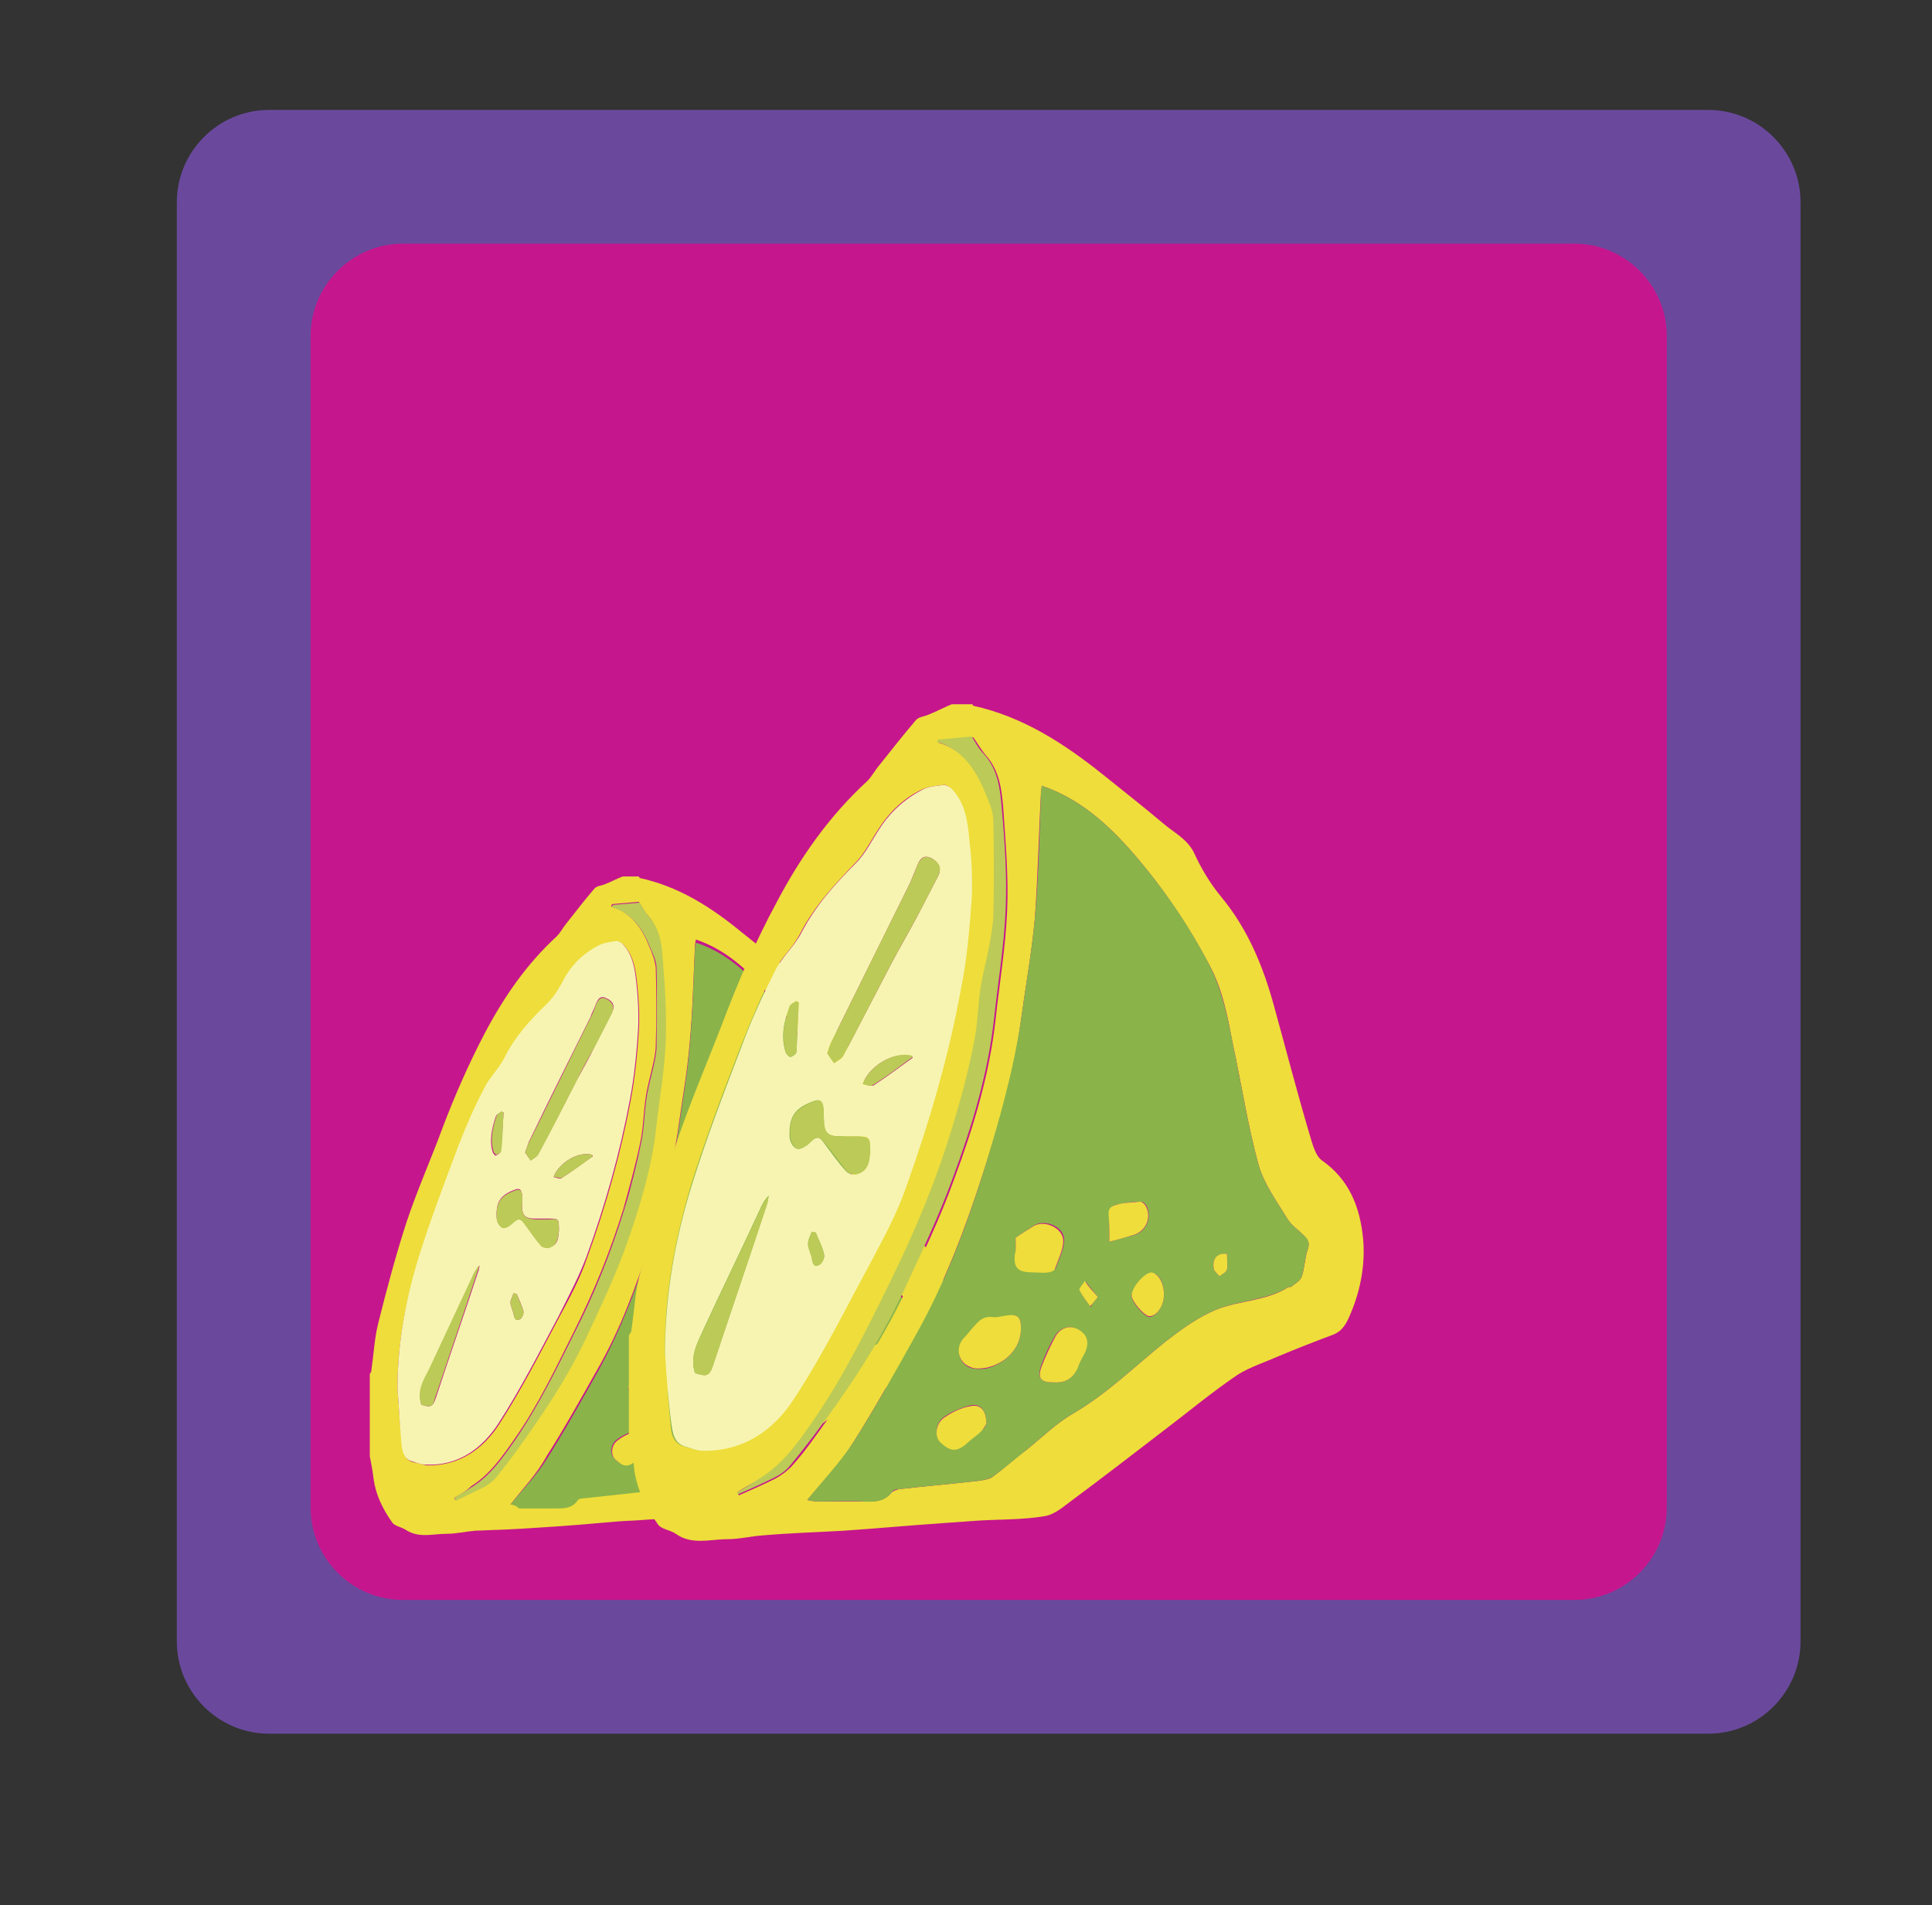
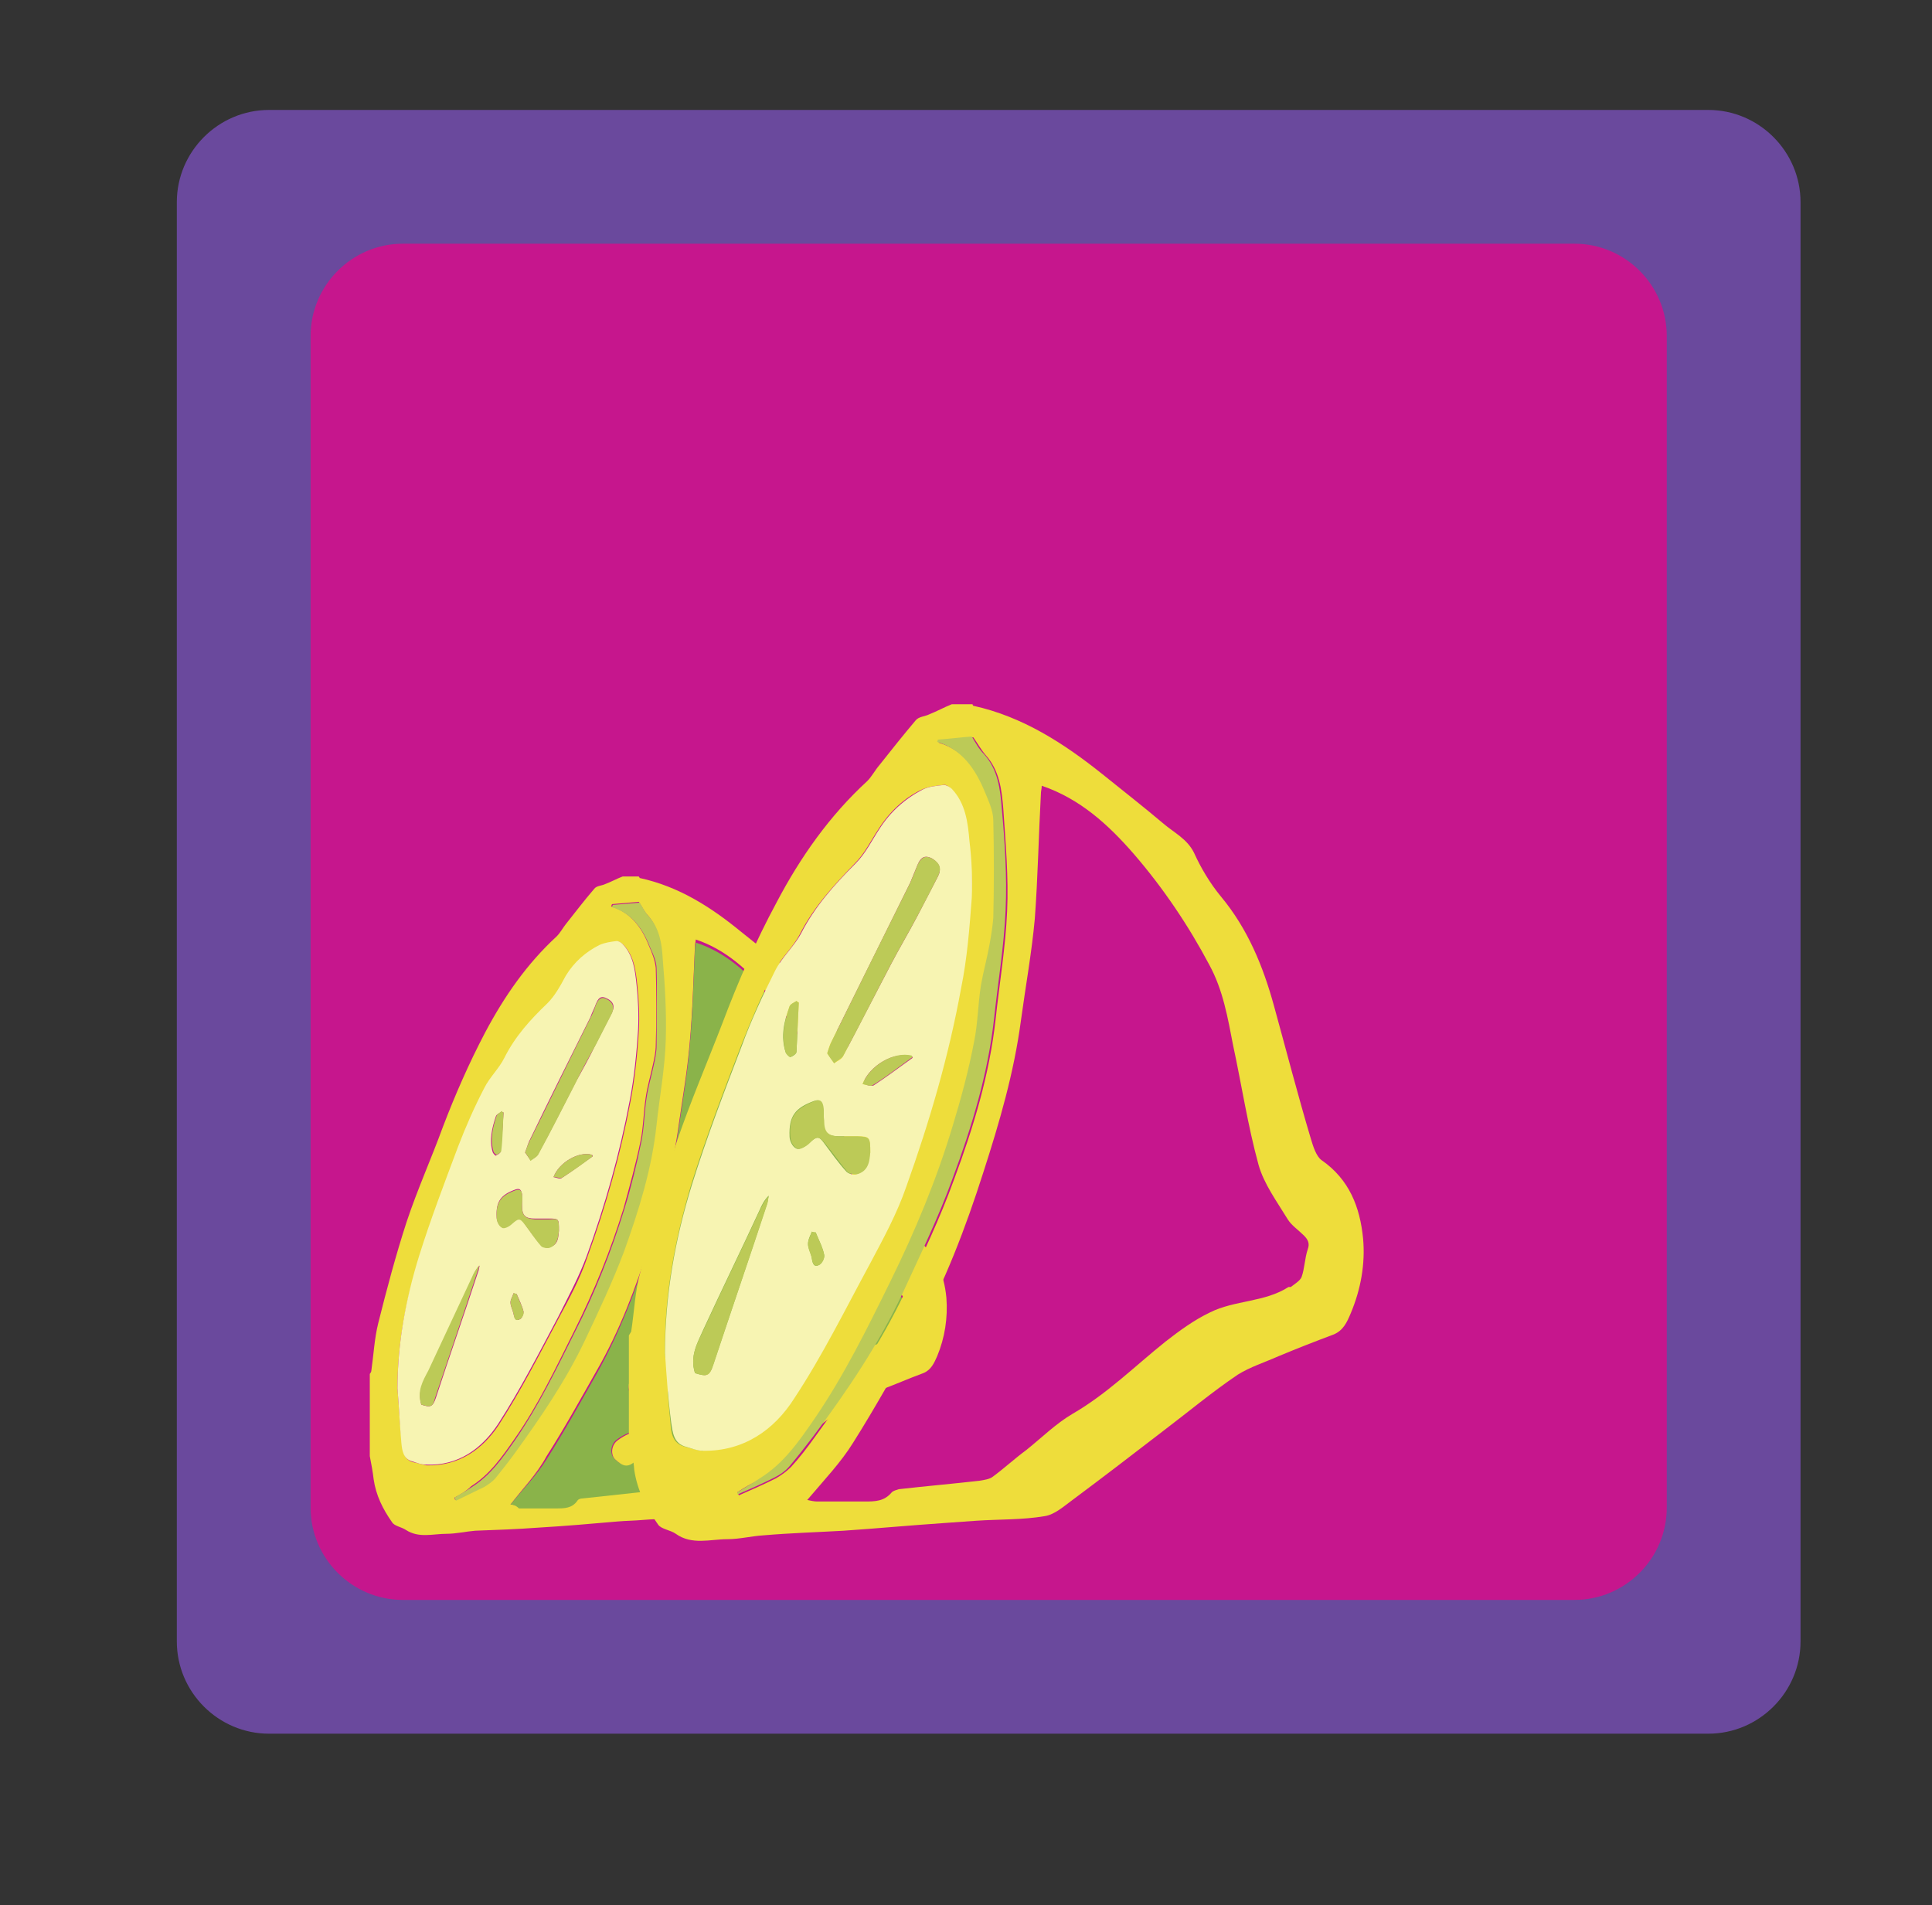
<svg xmlns="http://www.w3.org/2000/svg" version="1.1" id="Layer_1" x="0" y="0" viewBox="0 0 251.3 247.8" xml:space="preserve">
  <rect x="0" y="0" width="251.3" height="247.8" fill="#333333" stroke="none" />
  <style>.st2{fill:#eedd3b}.st3{fill:#8ab34a}.st4{fill:#f7f4b2}.st5{fill:#bcca57}</style>
  <path d="M222.2 225.5H35c-6.6 0-12-5.4-12-12V26.3c0-6.6 5.4-12 12-12h187.2c6.6 0 12 5.4 12 12v187.2c0 6.6-5.4 12-12 12z" fill="#6a499d" />
  <path d="M204.8 208.1H52.4c-6.6 0-12-5.4-12-12V43.7c0-6.6 5.4-12 12-12h152.4c6.6 0 12 5.4 12 12v152.4c0 6.6-5.4 12-12 12z" fill="#c6168d" />
  <path class="st2" d="M48.1 189.4v-10.7c.1-.1.2-.3.2-.4.3-2.1.4-4.2.9-6.2 1.1-4.4 2.3-8.9 3.7-13.2 1.4-4.2 3.2-8.2 4.7-12.3 1.6-4.2 3.4-8.3 5.5-12.3 2.5-4.7 5.4-8.9 9.3-12.5.5-.5.8-1.1 1.2-1.6 1.2-1.5 2.4-3.1 3.7-4.6.3-.4 1-.4 1.4-.6.8-.3 1.5-.7 2.3-1h2.1c0 .1.1.1.1.2 5.1 1.1 9.3 3.8 13.2 7 2.1 1.7 4.2 3.3 6.2 5 1.1.9 2.4 1.5 3.1 3 .7 1.6 1.7 3.1 2.8 4.5 2.8 3.3 4.3 7.2 5.4 11.2 1.3 4.5 2.5 9.1 3.8 13.7.2.8.5 1.8 1.1 2.2 2.8 2 4 4.8 4.3 8 .2 2.6-.2 5.2-1.2 7.6-.4.9-.8 1.8-1.8 2.2-1.9.7-3.7 1.5-5.6 2.2-1.4.6-2.9 1.1-4.2 1.9-2.6 1.8-5.1 3.9-7.7 5.8-3.1 2.3-6.1 4.7-9.2 7-.9.7-1.8 1.5-2.8 1.7-2.3.4-4.7.3-7 .5-1.1.1-2.2.1-3.3.2-3.4.3-6.9.6-10.3.8-2.7.2-5.4.3-8.2.4-1.2.1-2.5.4-3.7.4-1.8 0-3.6.6-5.3-.5-.6-.4-1.5-.5-1.8-1-1.2-1.7-2.1-3.5-2.4-5.6-.1-.9-.3-2-.5-3zm18.3 6.3c.4 0 .7.1 1.1.1h4.8c1.1 0 2.1 0 2.8-1 .1-.2.5-.2.7-.3 2.8-.3 5.5-.6 8.3-.9.5-.1 1-.1 1.4-.4 1.2-.9 2.3-1.9 3.5-2.8 1.6-1.2 3-2.7 4.7-3.7 3.5-2 6.4-4.9 9.5-7.4 1.4-1.1 2.9-2.2 4.5-3 2.5-1.3 5.6-1.1 8-2.6h.2c.4-.3.9-.6 1.1-1.1.3-.9.3-1.9.6-2.8.2-.7 0-1-.4-1.5-.6-.5-1.3-1-1.6-1.7-1.1-1.8-2.4-3.6-3-5.6-1.1-4-1.7-8.2-2.6-12.2-.6-2.8-1.1-5.7-2.4-8.3-2.2-4-4.7-7.8-7.7-11.3-2.6-3-5.5-5.7-9.4-7 0 .3-.1.5-.1.7-.2 4.3-.3 8.6-.7 12.9-.3 3.5-.9 6.9-1.4 10.4-.7 5.3-2.2 10.5-3.8 15.6-1.8 5.7-3.9 11.3-6.9 16.5-2.1 3.7-4.2 7.5-6.5 11.1-1.3 2.4-3.1 4.2-4.7 6.3zm-14.7-15.1c.2 2.4.3 4.7.6 7.1.1 1 .2 2.2 1.5 2.5.6.1 1.1.3 1.7.4 4.2.1 7.3-2.1 9.4-5.3 2.9-4.5 5.3-9.2 7.8-13.9 1.4-2.6 2.8-5.2 3.7-7.9 2.4-6.6 4.3-13.3 5.6-20.2.6-3.1.9-6.2 1.1-9.3.1-1.9 0-3.9-.2-5.8s-.4-3.8-1.8-5.3c-.2-.2-.6-.5-.8-.4-.7.1-1.5.2-2.2.5-1.8.9-3.3 2.3-4.4 4-.8 1.2-1.4 2.6-2.4 3.6-2.1 2.2-4.1 4.4-5.6 7.1-.7 1.4-1.9 2.5-2.6 3.9-1.2 2.5-2.4 5-3.4 7.6-1.8 4.7-3.6 9.4-5.1 14.3-1.8 5.5-2.9 11.2-2.9 17.1zm7.4 14.2c0 .1.1.2.1.3 1.3-.6 2.5-1.1 3.7-1.8.6-.3 1.1-.7 1.5-1.2.9-1 1.7-2 2.4-3.1 3.4-4.7 6.7-9.5 9.2-14.8 1.8-3.8 3.6-7.7 5.1-11.6 1.9-5.3 3.6-10.7 4.2-16.4.4-3.7 1-7.4 1.2-11.1.1-3.5-.1-7-.4-10.5-.2-1.9-.4-3.9-1.8-5.5-.5-.5-.8-1.2-1.2-1.8-1.2.1-2.3.2-3.5.3 0 .1-.1.2-.1.3 2.6.8 4 2.8 4.9 5.1.4.9.8 1.9.9 2.9.1 3.3.1 6.7 0 10 0 .9-.2 1.8-.4 2.7-.3 1.4-.7 2.7-.9 4.1-.3 1.9-.3 3.9-.7 5.8-.6 2.9-1.4 5.8-2.2 8.7-1.7 5.5-3.8 10.7-6.4 15.9-2.4 4.8-4.7 9.7-7.8 14.1-1.6 2.3-3.2 4.6-5.6 6.1-.6.6-1.4 1.1-2.2 1.5z" />
  <path class="st3" d="M66.4 195.7c1.7-2.1 3.4-3.8 4.7-5.9 2.3-3.6 4.4-7.4 6.5-11.1 2.9-5.2 5.1-10.8 6.9-16.5 1.6-5.1 3.1-10.3 3.8-15.6.5-3.5 1.1-6.9 1.4-10.4.4-4.3.5-8.6.7-12.9 0-.2.1-.5.1-.7 4 1.3 6.8 4 9.4 7 3 3.5 5.6 7.3 7.7 11.3 1.4 2.6 1.9 5.4 2.4 8.3.8 4.1 1.5 8.2 2.6 12.2.5 2 1.9 3.8 3 5.6.4.7 1.1 1.1 1.6 1.7.4.4.6.8.4 1.5-.3.9-.3 1.9-.6 2.8-.1.4-.7.7-1.1 1.1h-.2c-2.5 1.5-5.5 1.3-8 2.6-1.6.8-3.1 1.9-4.5 3-3.2 2.5-6 5.4-9.5 7.4-1.7 1-3.2 2.4-4.7 3.7-1.2.9-2.3 1.9-3.5 2.8-.4.3-.9.3-1.4.4-2.8.3-5.5.6-8.3.9-.3 0-.6.1-.7.3-.7 1-1.7 1-2.8 1h-4.8c-.4-.4-.8-.5-1.1-.5zm21.8-17.6c0-1.2-.4-1.5-1.5-1.3-.5.1-1 .2-1.5.2-.8-.1-1.3.3-1.8.9-.4.4-.7.9-1.1 1.3-.9 1-.6 2.5.6 3 .5.2 1.1.2 1.7.1 2.2-.6 3.6-2.3 3.6-4.2zm-.5-9.3c0 .7.1 1.2 0 1.7-.2 1.5.5 1.8 1.9 1.8h1.5c.3 0 .6-.1.7-.3.4-.9.8-1.9.9-2.9.1-1.3-1.9-2.2-3.1-1.5-.7.4-1.4.8-1.9 1.2zm3.8 14.8c1.1.1 2-.4 2.4-1.5.2-.5.5-1 .7-1.5.5-1 .3-1.8-.5-2.4-.8-.5-1.9-.3-2.4.6-.6 1-1.1 2-1.4 3-.4 1.5-.1 1.8 1.2 1.8zm-6.8 4.3c0-1.4-.6-2.1-1.7-1.9-.9.2-1.9.6-2.7 1.2-.9.6-1 1.9-.4 2.5.9.9 1.6 1.1 2.7.2.5-.4 1-.8 1.5-1.3.3-.2.5-.6.6-.7zm12.6-18.7c1-.3 1.7-.5 2.3-.6 1.4-.3 2.1-1.8 1.4-3.1-.1-.2-.3-.4-.5-.4-.7 0-1.4.1-2.1.2-.6.1-1.2.2-1.1 1.1v2.8zm5.6 5.5c0-1.2-.5-2.2-1.3-2.2-.7 0-2 1.5-2 2.3 0 .6 1.3 2.2 1.8 2.1.7 0 1.5-1.2 1.5-2.2zm-6.8.2c-.5-.6-.9-1.1-1.3-1.5-.2.3-.7.7-.6.9.2.6.7 1.1 1.1 1.6.2-.3.4-.6.8-1zm13.2-4.5c-1.1-.1-1.6.5-1.3 1.6.1.3.4.5.6.7.3-.2.7-.4.8-.7 0-.4-.1-1-.1-1.6z" />
  <path class="st4" d="M51.7 180.6c0-5.9 1.1-11.7 2.8-17.2 1.5-4.8 3.3-9.5 5.1-14.3 1-2.6 2.1-5.1 3.4-7.6.7-1.4 1.9-2.5 2.6-3.9 1.4-2.8 3.4-5 5.6-7.1 1-1 1.7-2.3 2.4-3.6 1.1-1.8 2.6-3.1 4.4-4 .7-.3 1.4-.4 2.2-.5.3 0 .6.2.8.4 1.4 1.5 1.6 3.4 1.8 5.3.2 1.9.3 3.9.2 5.8-.2 3.1-.5 6.2-1.1 9.3-1.3 6.9-3.2 13.6-5.6 20.2-1 2.7-2.4 5.3-3.7 7.9-2.5 4.7-4.9 9.4-7.8 13.9-2.1 3.2-5.2 5.5-9.4 5.3-.6 0-1.1-.2-1.7-.4-1.3-.3-1.4-1.5-1.5-2.5-.2-2.2-.3-4.6-.5-7zm16.6-30.7c.2.3.5.7.7 1 .3-.2.8-.4 1-.8 1.7-3.1 3.3-6.3 4.9-9.4.9-1.6 1.8-3.2 2.6-4.9.7-1.4 1.4-2.7 2.1-4.1.4-.8.2-1.4-.6-1.8-.9-.5-1.2 0-1.5.7-.2.6-.5 1.1-.7 1.7-2.7 5.4-5.4 10.8-8 16.2-.2.5-.3.9-.5 1.4zm-13.5 32.8c1.2.4 1.5.3 1.9-.9 1.8-5.5 3.7-10.9 5.5-16.4.1-.2.1-.5.2-.8-.5.5-.7 1-.9 1.5-1.9 4.1-3.8 8.1-5.7 12.2-.7 1.3-1.5 2.6-1 4.4zm17.9-22.6c0-1.6 0-1.6-1.3-1.6h-1.8c-1.3 0-1.7-.4-1.7-1.7v-1.5c-.1-.4-.2-.8-.8-.6-2 .7-2.6 1.6-2.5 3.6 0 .5.3 1.1.7 1.3.3.1 1-.2 1.3-.5.8-.7 1-.8 1.6 0 .7 1 1.4 2 2.2 2.9.2.2.8.4 1.1.2 1.2-.3 1.1-1.4 1.2-2.1zm-.7-7c.4.1.9.3 1.1.1 1.4-.9 2.7-1.9 4-2.8 0 0 0-.1-.1-.2-1.7-.5-4.3 1-5 2.9zm-6.5-8.4c-.1 0-.2-.1-.3-.1-.2.2-.6.3-.7.6-.5 1.5-.9 3.1-.4 4.7.1.2.4.5.4.4.2-.1.6-.3.6-.5.2-1.7.3-3.4.4-5.1zm1.7 23.6c-.1 0-.2 0-.4-.1-.1.4-.4.8-.4 1.2 0 .5.3 1 .4 1.5s.3 1 .8.7c.3-.1.5-.7.5-1-.2-.8-.6-1.6-.9-2.3z" />
  <path class="st5" d="M59.1 194.8c.8-.5 1.6-.9 2.3-1.4 2.4-1.5 4-3.8 5.6-6.1 3.1-4.5 5.4-9.3 7.8-14.1 2.6-5.1 4.7-10.4 6.4-15.9.9-2.9 1.6-5.8 2.2-8.7.4-1.9.4-3.9.7-5.8.2-1.4.6-2.7.9-4.1.2-.9.4-1.8.4-2.7 0-3.3.1-6.7 0-10 0-1-.5-2-.9-2.9-.9-2.3-2.3-4.3-4.9-5.1 0-.1.1-.2.1-.3 1.1-.1 2.3-.2 3.5-.3.4.6.7 1.3 1.2 1.8 1.4 1.6 1.7 3.6 1.8 5.5.3 3.5.5 7 .4 10.5-.1 3.7-.8 7.4-1.2 11.1-.6 5.7-2.3 11.1-4.2 16.4-1.5 4-3.3 7.8-5.1 11.6-2.5 5.3-5.8 10.1-9.2 14.8-.8 1.1-1.6 2.1-2.4 3.1-.4.5-1 .9-1.5 1.2-1.2.6-2.5 1.2-3.7 1.8-.1-.2-.1-.3-.2-.4z" />
  <path class="st2" d="M88.2 178.1c0 1.9-1.4 3.6-3.6 4-.5.1-1.2.1-1.7-.1-1.2-.4-1.5-2-.6-3 .4-.4.7-.8 1.1-1.3.5-.5 1-1 1.8-.9.5.1 1-.1 1.5-.2 1.2 0 1.5.3 1.5 1.5zM87.7 168.8l1.8-1.2c1.1-.7 3.1.2 3.1 1.5 0 1-.5 1.9-.9 2.9-.1.2-.5.3-.7.3h-1.5c-1.4 0-2.1-.3-1.9-1.8.1-.5.1-1 .1-1.7zM91.5 183.6c-1.3 0-1.6-.4-1.2-1.6.4-1.1.9-2.1 1.4-3s1.6-1.2 2.4-.6c.9.5 1 1.3.5 2.4-.2.5-.5 1-.7 1.5-.4 1-1.2 1.4-2.4 1.3zM84.7 187.9c-.1.1-.3.5-.5.8-.5.5-1 .8-1.5 1.3-1.1 1-1.7.7-2.7-.2-.6-.6-.5-1.9.4-2.5.8-.6 1.7-1 2.7-1.2 1-.3 1.6.4 1.6 1.8zM97.3 169.2c0-1 0-1.9-.1-2.8-.1-.8.6-1 1.1-1.1.7-.1 1.4-.2 2.1-.2.2 0 .4.2.5.4.7 1.2 0 2.7-1.4 3.1-.5.2-1.2.3-2.2.6zM102.9 174.7c0 1.1-.7 2.2-1.5 2.2-.5 0-1.8-1.5-1.8-2.1 0-.9 1.3-2.4 2-2.3.7 0 1.3.9 1.3 2.2zM96.1 174.9c-.4.5-.6.7-.8 1-.4-.5-.8-1-1.1-1.6-.1-.2.4-.6.6-.9.4.4.8.9 1.3 1.5zM109.3 170.4c0 .6.1 1.1 0 1.6-.1.3-.5.5-.8.7-.2-.2-.5-.5-.6-.7-.2-1 .4-1.7 1.4-1.6z" />
  <path class="st5" d="M68.3 149.9c.2-.5.3-.9.5-1.3 2.7-5.4 5.3-10.8 8-16.2.3-.6.5-1.1.7-1.7.3-.7.7-1.2 1.5-.7.8.4.9 1.1.6 1.8-.7 1.4-1.4 2.7-2.1 4.1-.9 1.6-1.8 3.2-2.6 4.9-1.6 3.1-3.2 6.3-4.9 9.4-.2.3-.6.5-1 .8-.2-.4-.4-.7-.7-1.1zM54.8 182.7c-.6-1.7.2-3.1.9-4.4 1.9-4.1 3.8-8.1 5.7-12.2.2-.5.5-1 .9-1.5 0 .3-.1.5-.2.8-1.8 5.5-3.7 11-5.5 16.4-.3 1.2-.5 1.3-1.8.9zM72.7 160.1c-.1.7-.1 1.8-1.2 2.2-.3.1-.9 0-1.1-.2-.8-.9-1.5-2-2.2-2.9-.6-.8-.8-.7-1.6 0-.3.3-1 .7-1.3.5-.4-.2-.7-.8-.7-1.3-.1-2 .5-2.9 2.5-3.6.6-.2.8.2.8.6.1.5 0 1 0 1.5 0 1.2.4 1.6 1.7 1.7h1.8c1.3-.1 1.3-.1 1.3 1.5zM72 153.1c.7-1.9 3.3-3.4 5-2.9 0 .1.1.2.1.2-1.3 1-2.6 1.9-4 2.8-.2.1-.7-.1-1.1-.1zM65.5 144.7c-.1 1.7-.1 3.4-.3 5 0 .2-.4.4-.6.5-.1 0-.4-.3-.4-.4-.5-1.6-.1-3.2.4-4.7.1-.2.4-.4.7-.6 0 .1.1.2.2.2zM67.2 168.3c.3.8.7 1.5.9 2.3.1.3-.2.9-.5 1-.6.3-.7-.1-.8-.7-.1-.5-.4-1-.4-1.5 0-.4.3-.8.4-1.2.2 0 .3.1.4.1z" />
  <g>
    <path class="st2" d="M81.8 187.2v-13.5c.1-.2.2-.3.3-.5.4-2.6.5-5.3 1.2-7.8 1.4-5.6 2.9-11.3 4.7-16.8 1.8-5.3 4-10.4 6-15.6 2-5.3 4.3-10.6 7-15.6 3.1-5.9 6.9-11.3 11.8-15.8.6-.6 1-1.4 1.6-2.1 1.5-1.9 3.1-3.9 4.7-5.8.4-.5 1.2-.5 1.8-.8 1-.4 1.9-.9 2.9-1.3h2.7c0 .1.1.2.1.2 6.4 1.4 11.8 4.9 16.8 8.9 2.6 2.1 5.3 4.2 7.9 6.4 1.4 1.2 3.1 2 4 3.8.9 2 2.1 4 3.5 5.7 3.5 4.2 5.5 9.1 6.9 14.2 1.6 5.8 3.1 11.6 4.8 17.3.3 1 .7 2.3 1.4 2.8 3.6 2.5 5 6.1 5.4 10.2.3 3.3-.3 6.6-1.6 9.7-.5 1.2-1 2.3-2.3 2.8-2.4.9-4.7 1.8-7.1 2.8-1.8.8-3.7 1.4-5.3 2.4-3.4 2.3-6.5 4.9-9.8 7.4-3.9 3-7.8 6-11.7 8.9-1.1.8-2.3 1.9-3.6 2.1-2.9.5-5.9.4-8.9.6l-4.2.3c-4.4.3-8.7.7-13.1 1-3.5.2-6.9.3-10.4.6-1.6.1-3.1.5-4.7.5-2.2 0-4.6.8-6.7-.7-.7-.5-1.9-.6-2.3-1.2-1.5-2.1-2.7-4.4-3.1-7.1-.1-1.4-.4-2.7-.7-4zm23.2 7.9c.5.1.9.2 1.3.2h6.1c1.4 0 2.6 0 3.6-1.2.2-.2.6-.3.9-.4 3.5-.4 7-.7 10.5-1.1.6-.1 1.3-.2 1.7-.5 1.5-1.1 2.9-2.4 4.4-3.5 2-1.6 3.8-3.4 6-4.7 4.5-2.6 8.1-6.2 12.1-9.4 1.8-1.4 3.7-2.8 5.8-3.8 3.2-1.6 7.1-1.3 10.2-3.3h.3c.5-.4 1.2-.8 1.4-1.3.4-1.1.4-2.4.8-3.6.3-.8 0-1.3-.5-1.8-.7-.7-1.6-1.3-2.1-2.1-1.4-2.3-3.1-4.6-3.8-7.1-1.4-5.1-2.2-10.4-3.3-15.5-.7-3.6-1.3-7.2-3.1-10.5-2.7-5.1-6-10-9.8-14.4-3.3-3.8-7-7.2-12-8.9 0 .4-.1.7-.1.9-.3 5.5-.4 11-.8 16.4-.4 4.4-1.2 8.8-1.8 13.2-.9 6.8-2.8 13.3-4.9 19.8-2.3 7.2-5 14.3-8.7 21-2.7 4.8-5.3 9.5-8.2 14.1-1.6 2.6-3.8 4.9-6 7.5zM86.5 176c.2 3 .4 6 .7 9 .1 1.3.2 2.8 2 3.2.7.2 1.4.4 2.1.5 5.3.2 9.2-2.6 11.9-6.8 3.6-5.7 6.7-11.7 9.9-17.6 1.7-3.3 3.5-6.5 4.7-10 3-8.4 5.5-16.9 7.1-25.7.7-3.9 1.1-7.9 1.4-11.8.2-2.4 0-4.9-.3-7.4-.3-2.4-.5-4.9-2.3-6.8-.3-.3-.7-.6-1-.5-.9.1-1.9.2-2.8.6-2.3 1.1-4.2 2.9-5.6 5.1-1 1.5-1.8 3.2-3.1 4.5-2.7 2.8-5.3 5.6-7.1 9.1-.9 1.8-2.5 3.2-3.4 4.9-1.6 3.1-3 6.4-4.3 9.7-2.3 6-4.6 12-6.5 18.1-2.1 7.1-3.5 14.4-3.4 21.9zm9.4 18.1c.1.1.1.2.2.4 1.6-.7 3.2-1.4 4.8-2.2.7-.4 1.4-.9 2-1.5 1.1-1.2 2.1-2.5 3.1-3.9 4.4-6 8.5-12.1 11.7-18.8 2.3-4.9 4.6-9.7 6.4-14.7 2.5-6.7 4.6-13.6 5.4-20.8.5-4.7 1.3-9.4 1.5-14.1.2-4.4-.2-8.9-.5-13.3-.2-2.5-.5-5-2.3-7-.6-.7-1.1-1.6-1.6-2.3-1.5.1-2.9.3-4.4.4 0 .1-.1.2-.1.3 3.3 1 5 3.5 6.2 6.5.5 1.2 1 2.4 1.1 3.7.1 4.2.1 8.5 0 12.7 0 1.2-.2 2.3-.5 3.5-.3 1.7-.8 3.4-1.1 5.2-.4 2.5-.4 5-.9 7.4-.8 3.7-1.7 7.4-2.8 11-2.1 7-4.9 13.6-8.1 20.2-3 6.1-6 12.3-9.9 17.9-2 2.9-4.1 5.8-7.1 7.7-1.2.5-2.2 1.1-3.1 1.7z" />
-     <path class="st3" d="M105 195.1c2.1-2.6 4.3-4.9 6-7.5 2.9-4.6 5.6-9.4 8.2-14.1 3.7-6.6 6.4-13.7 8.7-21 2-6.5 3.9-13.1 4.9-19.8.6-4.4 1.4-8.8 1.8-13.2.5-5.5.6-11 .8-16.4 0-.3.1-.6.1-.9 5 1.7 8.7 5.1 12 8.9 3.8 4.4 7.1 9.2 9.8 14.4 1.7 3.3 2.4 6.9 3.1 10.5 1.1 5.2 1.9 10.4 3.3 15.5.7 2.5 2.4 4.8 3.8 7.1.5.8 1.4 1.4 2.1 2.1.6.5.8 1 .5 1.8-.4 1.2-.4 2.4-.8 3.6-.2.5-.9.9-1.4 1.3h-.3c-3.1 1.9-7 1.7-10.2 3.3-2.1 1-4 2.4-5.8 3.8-4 3.2-7.6 6.8-12.1 9.4-2.2 1.3-4 3.1-6 4.7-1.5 1.2-2.9 2.4-4.4 3.5-.5.3-1.1.4-1.7.5-3.5.4-7 .7-10.5 1.1-.3 0-.8.1-.9.4-.9 1.2-2.2 1.3-3.6 1.2-2-.1-4.1 0-6.1 0-.4 0-.8-.1-1.3-.2zm27.8-22.3c0-1.5-.4-1.9-1.9-1.6-.6.1-1.3.3-1.9.2-1-.1-1.7.4-2.2 1.1-.5.5-.9 1.1-1.4 1.6-1.1 1.2-.8 3.2.8 3.8.6.2 1.4.2 2.1.1 2.7-.7 4.5-2.8 4.5-5.2zm-.7-11.8c0 .8.1 1.5 0 2.1-.2 2 .6 2.3 2.4 2.3h1.9c.3 0 .8-.2.9-.4.4-1.2 1.1-2.4 1.1-3.7.1-1.7-2.5-2.8-3.9-1.9-.9.6-1.7 1.1-2.4 1.6zm4.9 18.8c1.5.1 2.5-.4 3.1-1.9.3-.6.6-1.3.9-1.9.6-1.3.4-2.3-.7-3-1-.7-2.4-.4-3.1.8-.7 1.2-1.3 2.5-1.8 3.9-.5 1.6 0 2.1 1.6 2.1zm-8.7 5.4c0-1.8-.8-2.7-2.1-2.4-1.2.3-2.4.8-3.4 1.5-1.1.8-1.3 2.4-.5 3.2 1.2 1.1 2 1.4 3.4.2.6-.6 1.3-1 1.9-1.6.4-.2.6-.7.7-.9zm16-23.7c1.3-.3 2.1-.6 3-.8 1.8-.4 2.6-2.3 1.8-3.9-.1-.2-.4-.5-.7-.5-.9 0-1.8.1-2.7.3-.7.1-1.5.3-1.4 1.4v3.5zm7.1 6.9c0-1.6-.7-2.8-1.6-2.8-.9-.1-2.6 1.9-2.6 3 0 .8 1.7 2.7 2.3 2.7 1-.1 1.9-1.5 1.9-2.9zm-8.6.3c-.6-.7-1.1-1.4-1.6-2-.3.4-.8.9-.7 1.2.3.7.9 1.4 1.4 2.1.1-.4.4-.7.9-1.3zm16.8-5.6c-1.3-.1-2 .7-1.7 2 .1.3.5.6.7.9.3-.3.9-.5 1-.9.1-.6 0-1.3 0-2z" />
    <path class="st4" d="M86.5 176c0-7.5 1.3-14.8 3.5-21.9 1.9-6.1 4.2-12.1 6.5-18.1 1.2-3.3 2.7-6.5 4.3-9.7.9-1.8 2.5-3.2 3.4-4.9 1.8-3.5 4.3-6.3 7.1-9.1 1.3-1.3 2.1-3 3.1-4.5 1.4-2.2 3.3-3.9 5.6-5.1.8-.4 1.8-.5 2.8-.6.3 0 .8.3 1 .5 1.8 1.9 2.1 4.4 2.3 6.8.3 2.4.4 4.9.3 7.4-.3 4-.6 7.9-1.4 11.8-1.6 8.8-4.1 17.3-7.1 25.7-1.2 3.5-3 6.8-4.7 10-3.2 5.9-6.2 12-9.9 17.6-2.6 4.1-6.6 6.9-11.9 6.8-.7 0-1.4-.3-2.1-.5-1.7-.4-1.8-1.9-2-3.2-.4-3-.6-6-.8-9zm21.1-39c.3.4.6.9.9 1.3.4-.3 1-.5 1.2-1 2.1-4 4.1-7.9 6.2-11.9 1.1-2.1 2.3-4.1 3.4-6.2.9-1.7 1.8-3.5 2.7-5.2.5-1 .2-1.7-.7-2.3-1.1-.6-1.6-.1-2 .9-.3.7-.6 1.5-.9 2.2-3.4 6.9-6.8 13.7-10.2 20.6-.3.5-.4 1-.6 1.6zm-17.2 41.6c1.6.5 1.9.4 2.4-1.2 2.3-6.9 4.7-13.9 7-20.9.1-.3.1-.6.2-1-.6.6-.9 1.2-1.2 1.9-2.4 5.2-4.9 10.3-7.3 15.5-.8 1.8-1.8 3.5-1.1 5.7zm22.8-28.7c0-2-.1-2.1-1.7-2.1h-2.3c-1.6 0-2.1-.5-2.1-2.1 0-.6.1-1.3-.1-1.8-.1-.5-.3-1-1.1-.7-2.5.9-3.3 2-3.2 4.6 0 .6.4 1.4.9 1.6.4.2 1.2-.3 1.6-.7 1-.9 1.3-1 2 0 .9 1.2 1.8 2.5 2.9 3.7.3.3 1 .5 1.4.3 1.5-.5 1.5-1.9 1.7-2.8zm-1-8.9c.5.1 1.1.3 1.4.2 1.7-1.1 3.4-2.4 5.1-3.6 0 0 0-.2-.1-.2-2.3-.7-5.5 1.2-6.4 3.6zm-8.3-10.6c-.1-.1-.2-.1-.3-.2-.3.2-.8.4-.9.7-.7 1.9-1.2 3.9-.5 6 .1.2.5.6.6.6.3-.1.8-.4.8-.7.1-2.1.2-4.2.3-6.4zm2.2 29.9c-.2 0-.3 0-.5-.1-.2.5-.5 1-.5 1.6s.4 1.2.5 1.9.3 1.2 1 .8c.3-.2.7-.9.6-1.3-.2-1-.7-1.9-1.1-2.9z" />
    <path class="st5" d="M95.9 194.1c1-.6 2-1.2 2.9-1.8 3.1-1.9 5.1-4.8 7.1-7.7 3.9-5.7 6.9-11.8 9.9-17.9 3.2-6.5 6-13.2 8.1-20.2 1.1-3.6 2.1-7.3 2.8-11 .5-2.4.5-4.9.9-7.4.3-1.7.8-3.5 1.1-5.2.2-1.1.4-2.3.5-3.5.1-4.2.1-8.5 0-12.7 0-1.2-.6-2.5-1.1-3.7-1.2-2.9-2.9-5.5-6.2-6.5 0-.1.1-.2.1-.3 1.5-.1 2.9-.3 4.4-.4.5.8.9 1.6 1.6 2.3 1.8 2 2.1 4.5 2.3 7 .4 4.4.7 8.9.5 13.3-.2 4.7-1 9.4-1.5 14.1-.8 7.2-2.9 14.1-5.4 20.8-1.8 5-4.2 9.9-6.4 14.7-3.1 6.7-7.3 12.9-11.7 18.8-1 1.3-2 2.6-3.1 3.9-.5.6-1.2 1.1-2 1.5-1.6.8-3.2 1.5-4.8 2.2.1-.1 0-.2 0-.3z" />
-     <path class="st2" d="M132.8 172.8c0 2.4-1.8 4.5-4.5 5.1-.7.1-1.5.2-2.1-.1-1.6-.6-2-2.6-.8-3.8.5-.5.9-1.1 1.4-1.6.6-.7 1.2-1.2 2.2-1.1.6.1 1.3-.1 1.9-.2 1.5-.2 1.9.2 1.9 1.7zM132.1 161c.7-.5 1.5-1 2.3-1.5 1.4-.9 3.9.2 3.9 1.9 0 1.2-.7 2.5-1.1 3.7-.1.2-.6.4-.9.4-.6.1-1.2 0-1.9 0-1.8 0-2.6-.4-2.4-2.3.2-.7.1-1.3.1-2.2zM137 179.8c-1.6 0-2.1-.5-1.5-2.1.5-1.3 1.1-2.6 1.8-3.9.7-1.2 2-1.5 3.1-.8s1.3 1.7.7 3c-.3.6-.7 1.2-.9 1.9-.7 1.5-1.7 2-3.2 1.9zM128.3 185.2c-.1.1-.3.6-.7 1-.6.6-1.3 1-1.9 1.6-1.4 1.2-2.2.9-3.4-.2-.8-.8-.6-2.4.5-3.2 1-.7 2.2-1.3 3.4-1.5 1.3-.3 2.1.5 2.1 2.3zM144.3 161.5c0-1.3 0-2.4-.1-3.5s.7-1.2 1.4-1.4c.9-.2 1.8-.2 2.7-.3.2 0 .5.2.7.5.9 1.6 0 3.5-1.8 3.9-.7.2-1.6.5-2.9.8zM151.4 168.4c0 1.4-.9 2.8-1.9 2.8-.6 0-2.3-1.9-2.3-2.7 0-1.1 1.7-3 2.6-3 .9.2 1.6 1.4 1.6 2.9zM142.8 168.7c-.5.6-.7.9-1 1.2-.5-.7-1-1.3-1.4-2.1-.1-.2.5-.8.7-1.2.5.8 1.1 1.4 1.7 2.1zM159.6 163.1c0 .7.1 1.4 0 2-.1.4-.6.6-1 .9-.2-.3-.6-.6-.7-.9-.3-1.3.4-2.2 1.7-2z" />
    <path class="st5" d="M107.6 137c.2-.6.4-1.2.6-1.6 3.4-6.9 6.8-13.8 10.2-20.6.3-.7.6-1.4.9-2.2.4-.9.9-1.5 2-.9 1 .6 1.2 1.3.7 2.3-.9 1.8-1.8 3.5-2.7 5.2-1.1 2.1-2.3 4.1-3.4 6.2-2.1 4-4.1 8-6.2 11.9-.2.4-.8.6-1.2 1-.3-.4-.6-.8-.9-1.3zM90.4 178.6c-.7-2.2.3-3.9 1.1-5.6 2.4-5.2 4.9-10.3 7.3-15.5.3-.6.6-1.3 1.2-1.9-.1.3-.1.7-.2 1-2.3 7-4.7 13.9-7 20.9-.5 1.5-.8 1.6-2.4 1.1zM113.2 149.9c-.1.9-.1 2.3-1.6 2.8-.4.1-1.1 0-1.4-.3-1-1.2-1.9-2.5-2.9-3.7-.8-1-1.1-.9-2 0-.4.4-1.3.9-1.6.7-.5-.2-.9-1-.9-1.6-.2-2.6.7-3.6 3.2-4.6.8-.3 1 .2 1.1.7.1.6 0 1.2.1 1.8 0 1.6.5 2.1 2.1 2.1h2.3c1.5.1 1.6.1 1.6 2.1zM112.2 141c.9-2.4 4.1-4.3 6.4-3.7 0 .1.1.2.1.2-1.7 1.2-3.3 2.5-5.1 3.6-.3.3-.9 0-1.4-.1zM103.9 130.4c-.1 2.1-.2 4.3-.3 6.4 0 .3-.5.5-.8.7-.1 0-.5-.3-.6-.6-.6-2.1-.2-4 .5-6 .1-.3.6-.5.9-.7.1.1.2.2.3.2zM106.1 160.3c.4 1 .9 1.9 1.1 2.9.1.4-.2 1.1-.6 1.3-.7.4-.9-.2-1-.8s-.5-1.2-.5-1.9c0-.5.3-1 .5-1.6.2.1.4.1.5.1z" />
  </g>
</svg>